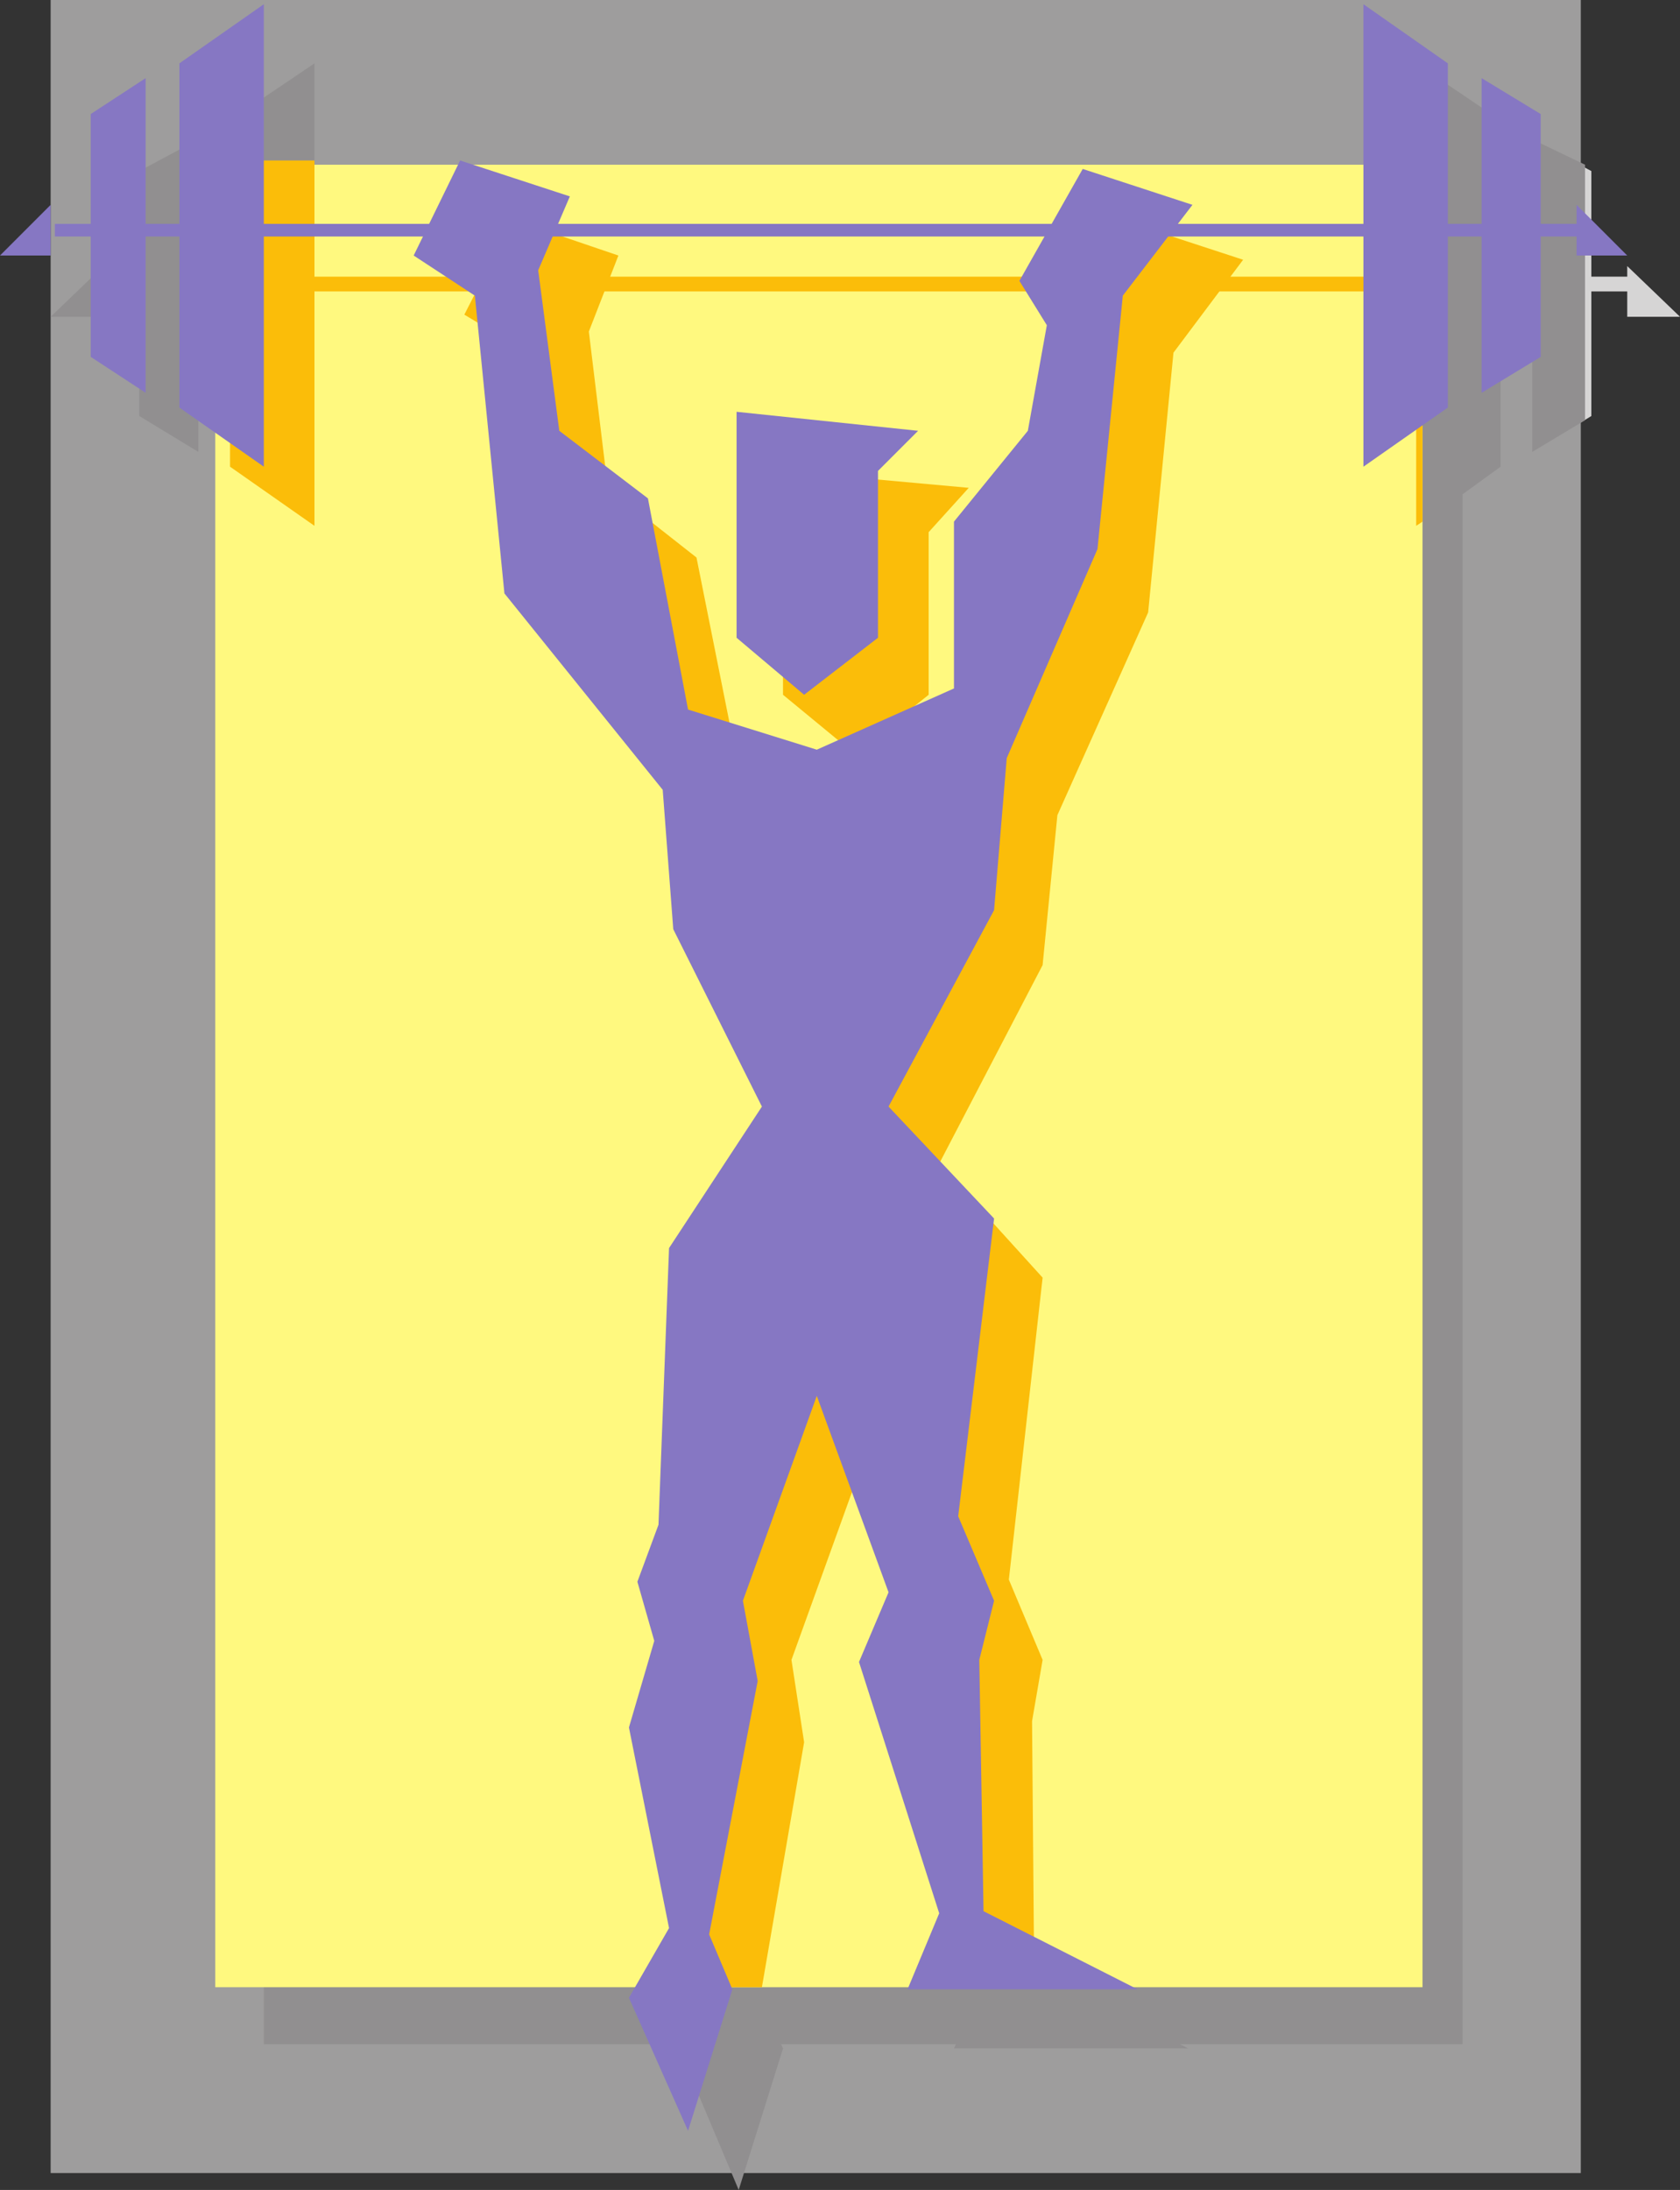
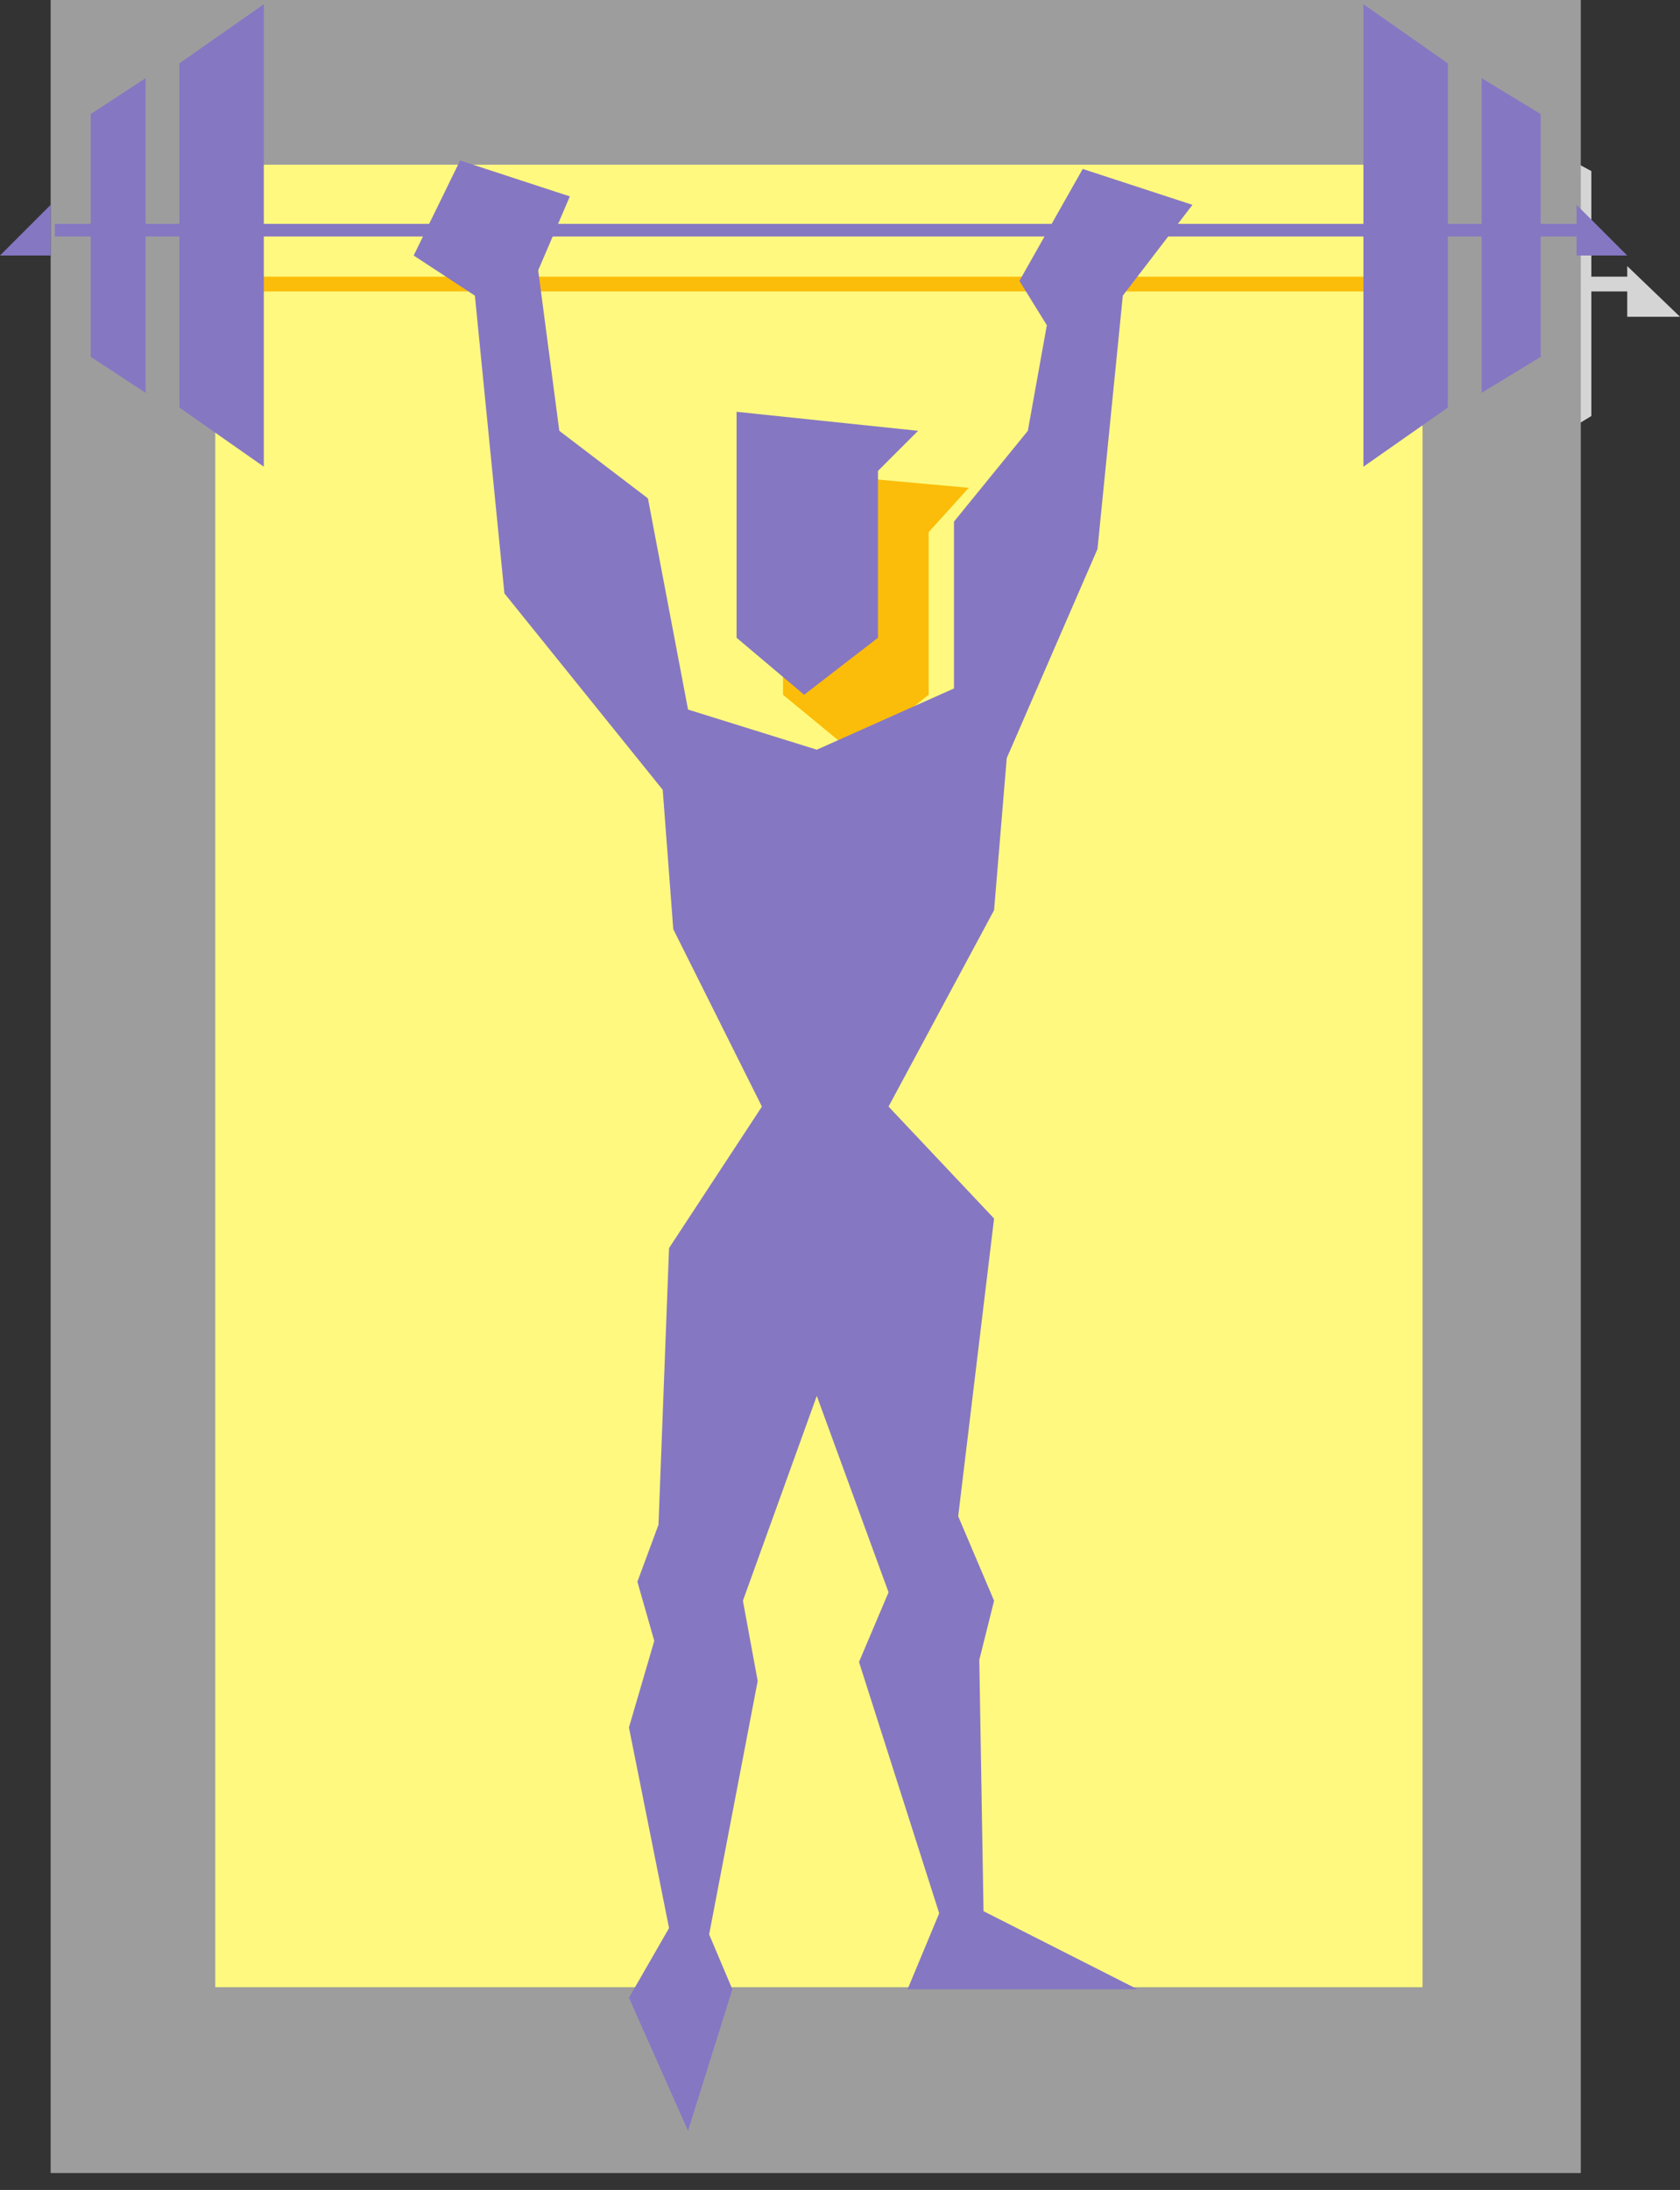
<svg xmlns="http://www.w3.org/2000/svg" width="597" height="777.75">
  <rect width="100%" height="100%" fill="#333333" stroke="none" />
  <path fill="#d6d5d5" fill-rule="evenodd" d="M36.75 98.25h543v5.25h-543v-5.25" />
  <path fill="#d6d5d5" fill-rule="evenodd" d="M578.25 94.5v18H597ZM565.5 60.75l-21-11.25v111l21-12.75v-87" />
  <path fill="#9e9d9d" fill-rule="evenodd" d="M18 0h543.75v771.75H18V0" />
-   <path fill="#918f90" fill-rule="evenodd" d="m533.25 42.75-30-20.25v165l30-21.75v-123m30 15.75-18.75-9v111l18.75-11.25V58.5m-526.5 36v18H18ZM49.5 60.75l21-11.25v111l-21-12.75v-87m32.25-18 30-20.25v165l-30-21.75v-123m225.75 244.5-45-14.25-15-75-31.5-23.25-6.75-57 12-27-39-12.75L165 111.75l22.5 13.5 9 106.5 57 71.25 3.75 47.25 31.5 64.5L255 463.5l-3 99.75-7.5 21 5.25 18.75-7.5 31.5L255 705.75l-12.75 24 20.25 48 15.75-50.25-9-19.5 16.5-89.25L282 589.5l25.5-72.75 26.25 69.75-11.25 24.75L351 700.5l-12 27h83.25L367.5 699l-.75-87.75 3.75-21.75-12-28.5 12-106.5-36.75-39.75 36.75-70.5 5.25-53.25L408 217.5l9-92.25L441.75 93l-39-12.75L381 121.5l9 14.25-6.75 39-27 30.75v60l-48.75 21.75" />
-   <path fill="#918f90" fill-rule="evenodd" d="M93.75 75h426v651h-426V75" />
  <path fill="#fff97f" fill-rule="evenodd" d="M76.5 58.5h429v647.25h-429V58.5" />
  <path fill="#fbbd09" fill-rule="evenodd" d="M505.5 98.25H75v5.25h430.5v-5.25m-227.25 69 66 6L330 189v57.75l-26.25 21-25.5-21v-79.5" />
-   <path fill="#fbbd09" fill-rule="evenodd" d="M111.75 57v129.75l-30-21V57h30M307.5 287.25l-45-14.25-15-75-31.5-24.75-6.75-55.5 10.5-27L182.25 78 165 111.75l22.5 13.5 9 106.5 57 69.75 3.75 48.75 31.5 63L255 463.5l-3 98.25-7.5 21 5.25 21.75-7.5 30L255 705.75h15.75l15-87-4.5-29.25 26.25-72.75 26.25 69.75-11.25 24.75 30 89.25-3 5.25H381l-13.5-5.25-.75-89.25 3.75-21.75-12-28.5 12-107.25-36.75-40.5 36.75-70.5 5.25-53.25 32.25-72 9-92.25 24.75-33-39-12.75L381 120.75l10.5 15-8.25 37.5-27 32.25v60l-48.75 21.75M503.25 57v129.75l2.25-1.5V57h-2.25" />
  <path fill="#8677c3" fill-rule="evenodd" d="M18 72.75v18H0ZM32.25 40.5l19.5-12.75V139.5l-19.5-12.75V40.5m31.5-18 30-21v164.25l-30-21V22.5m496.5 50.25v18h18zM547.5 40.5l-21-12.75V139.5l21-12.75V40.5m-33-18-30-21v164.25l30-21V22.5M261.75 146.25l64.5 6.75L312 167.25v59.25l-26.25 20.25-24-20.25v-80.25" />
  <path fill="#8677c3" fill-rule="evenodd" d="M290.25 266.25 244.5 252l-14.25-75-31.5-24-7.5-57 11.25-26.25-39-12.75L147 90.75 168.75 105l10.5 105.75 56.25 69.75 3.75 49.5 31.5 63-33 50.25L234 541.5l-7.5 20.25 6 21-9 30.75 14.25 71.25-14.25 24.75 21 47.25 15.75-50.25L252 687l17.25-90-5.25-28.5 26.25-72.75 25.5 69.75-10.5 24.75 28.5 89.25-11.25 27h81.75l-54.75-27.75-1.5-89.25 5.25-21-12.75-30 12.75-105.75-37.5-39.75 37.5-69.75 4.5-54L390 195l9-90 24.75-32.25-39-12.75-22.5 39.75L372 115.5l-6.75 37.5L339 185.25v59.25l-48.75 21.75" />
  <path fill="#8677c3" fill-rule="evenodd" d="M19.5 79.5h543.75V84H19.5v-4.5" />
</svg>